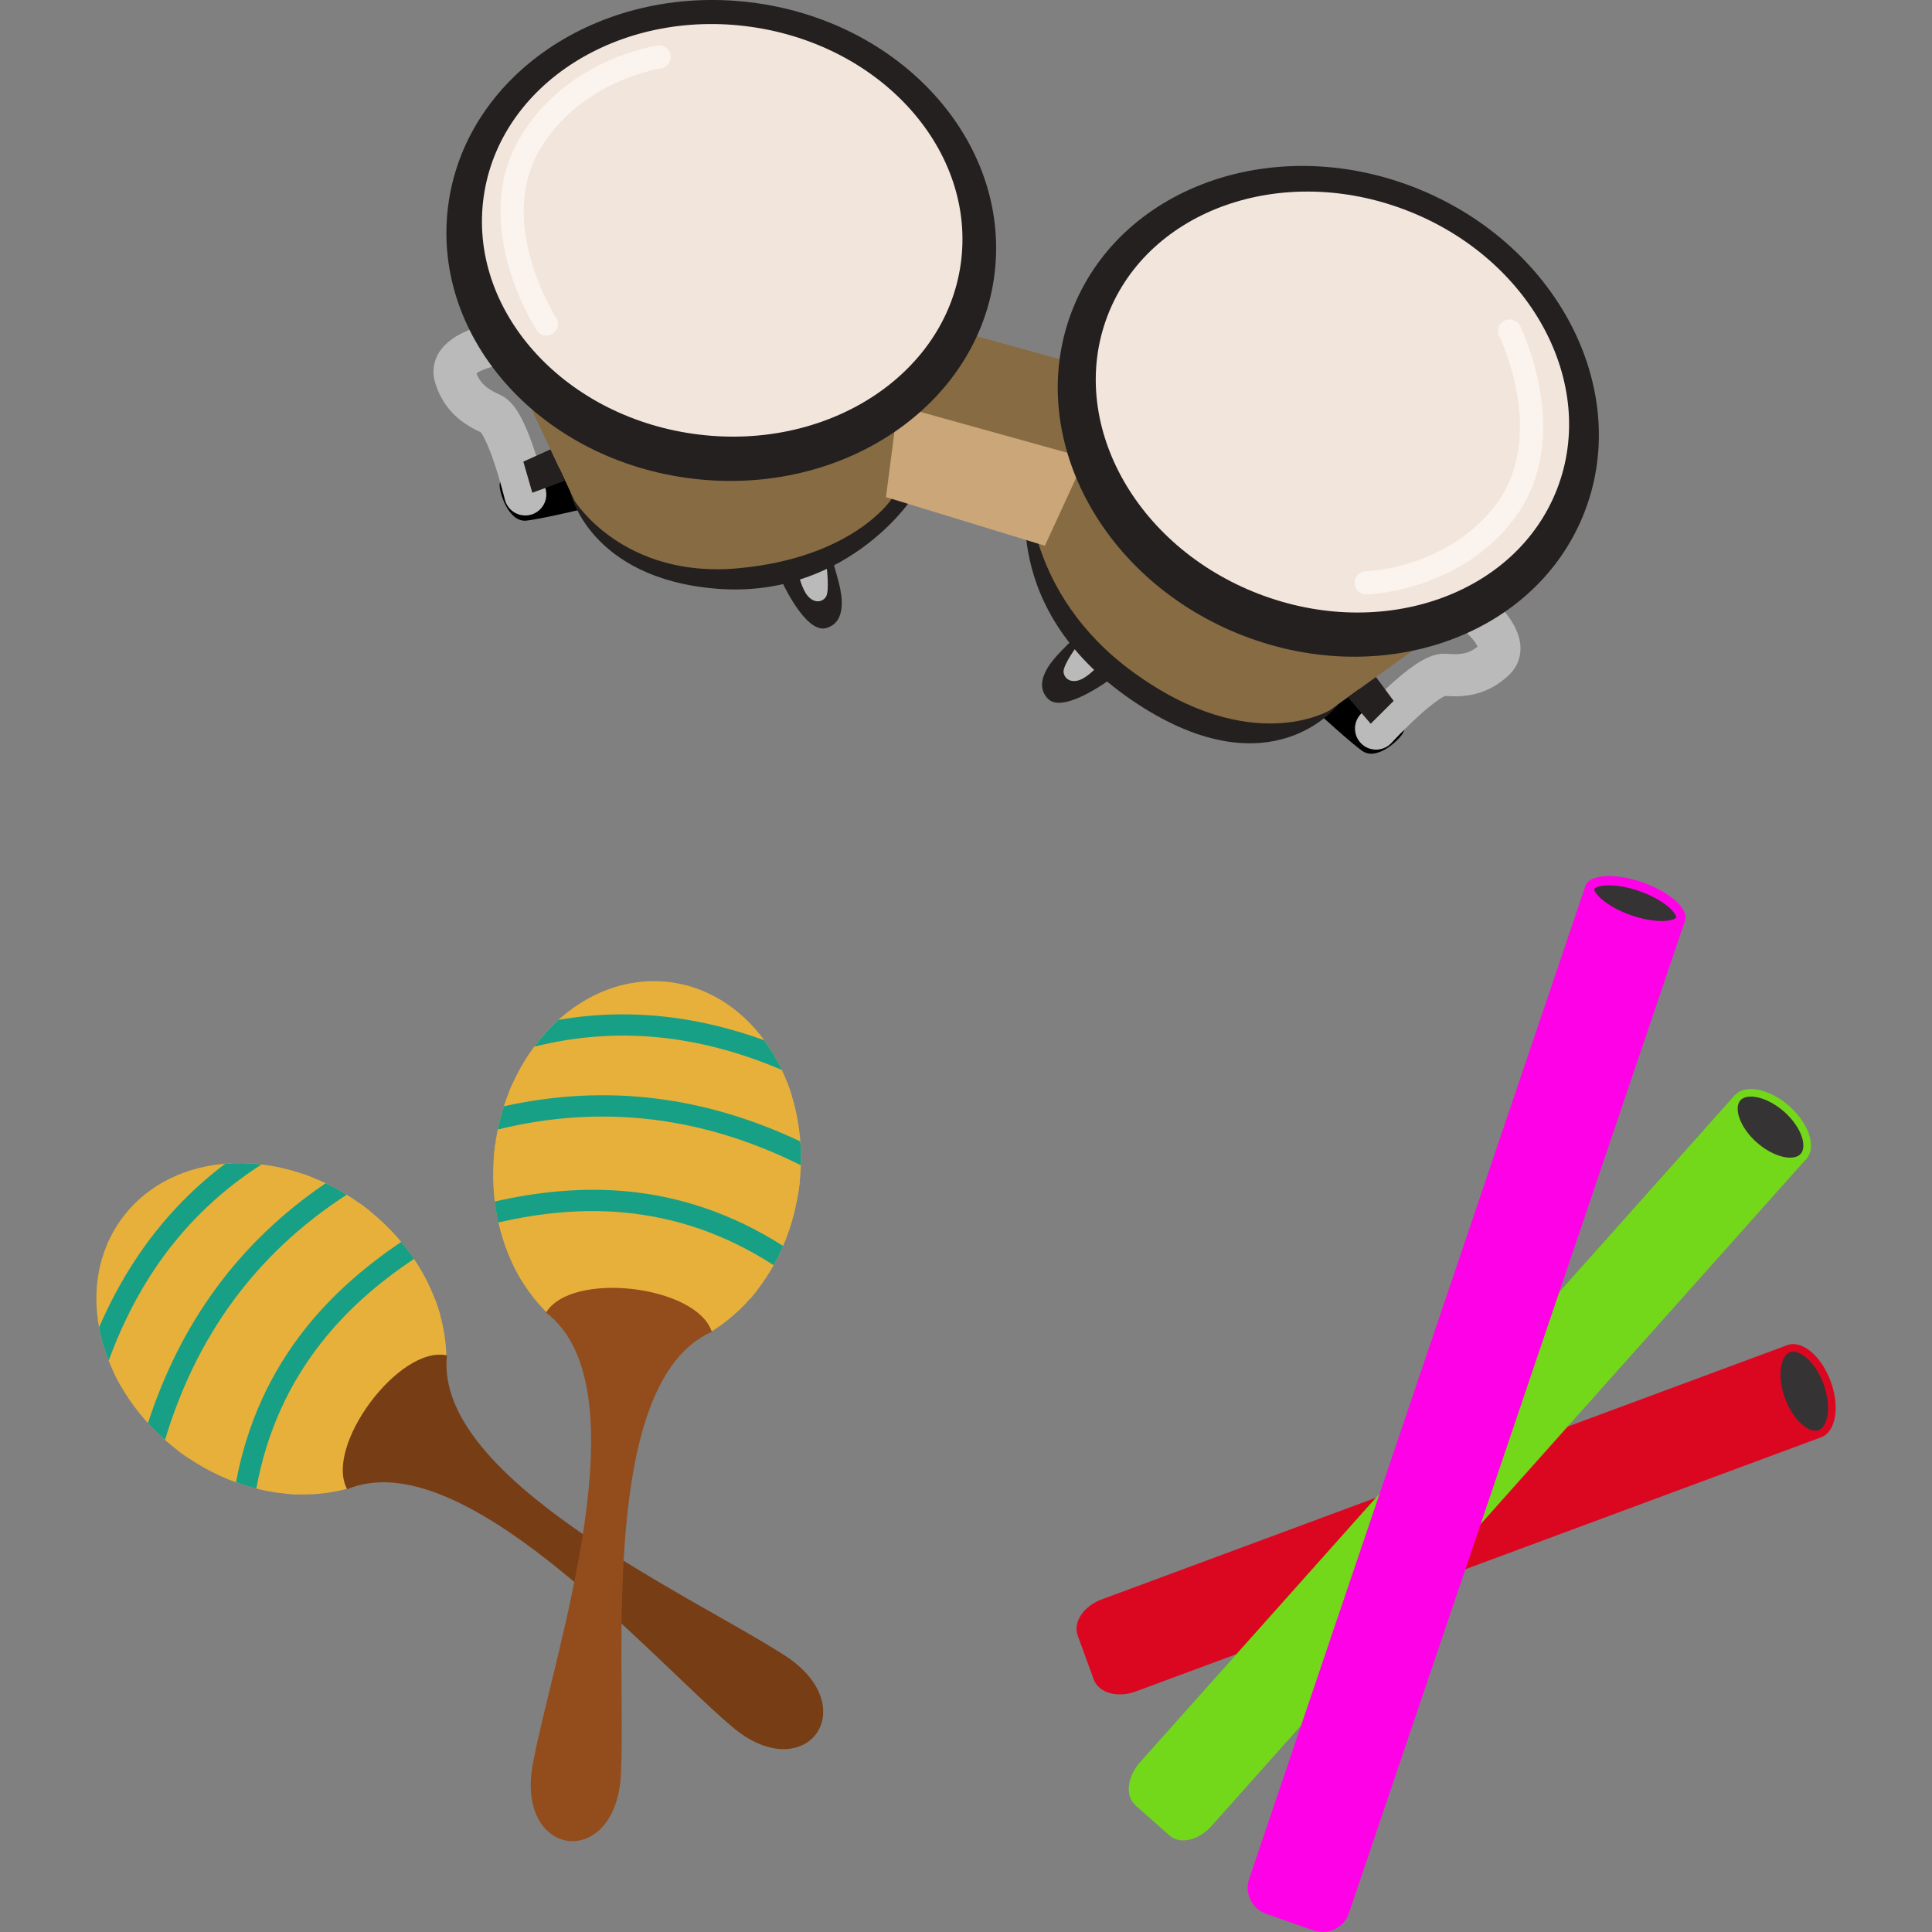
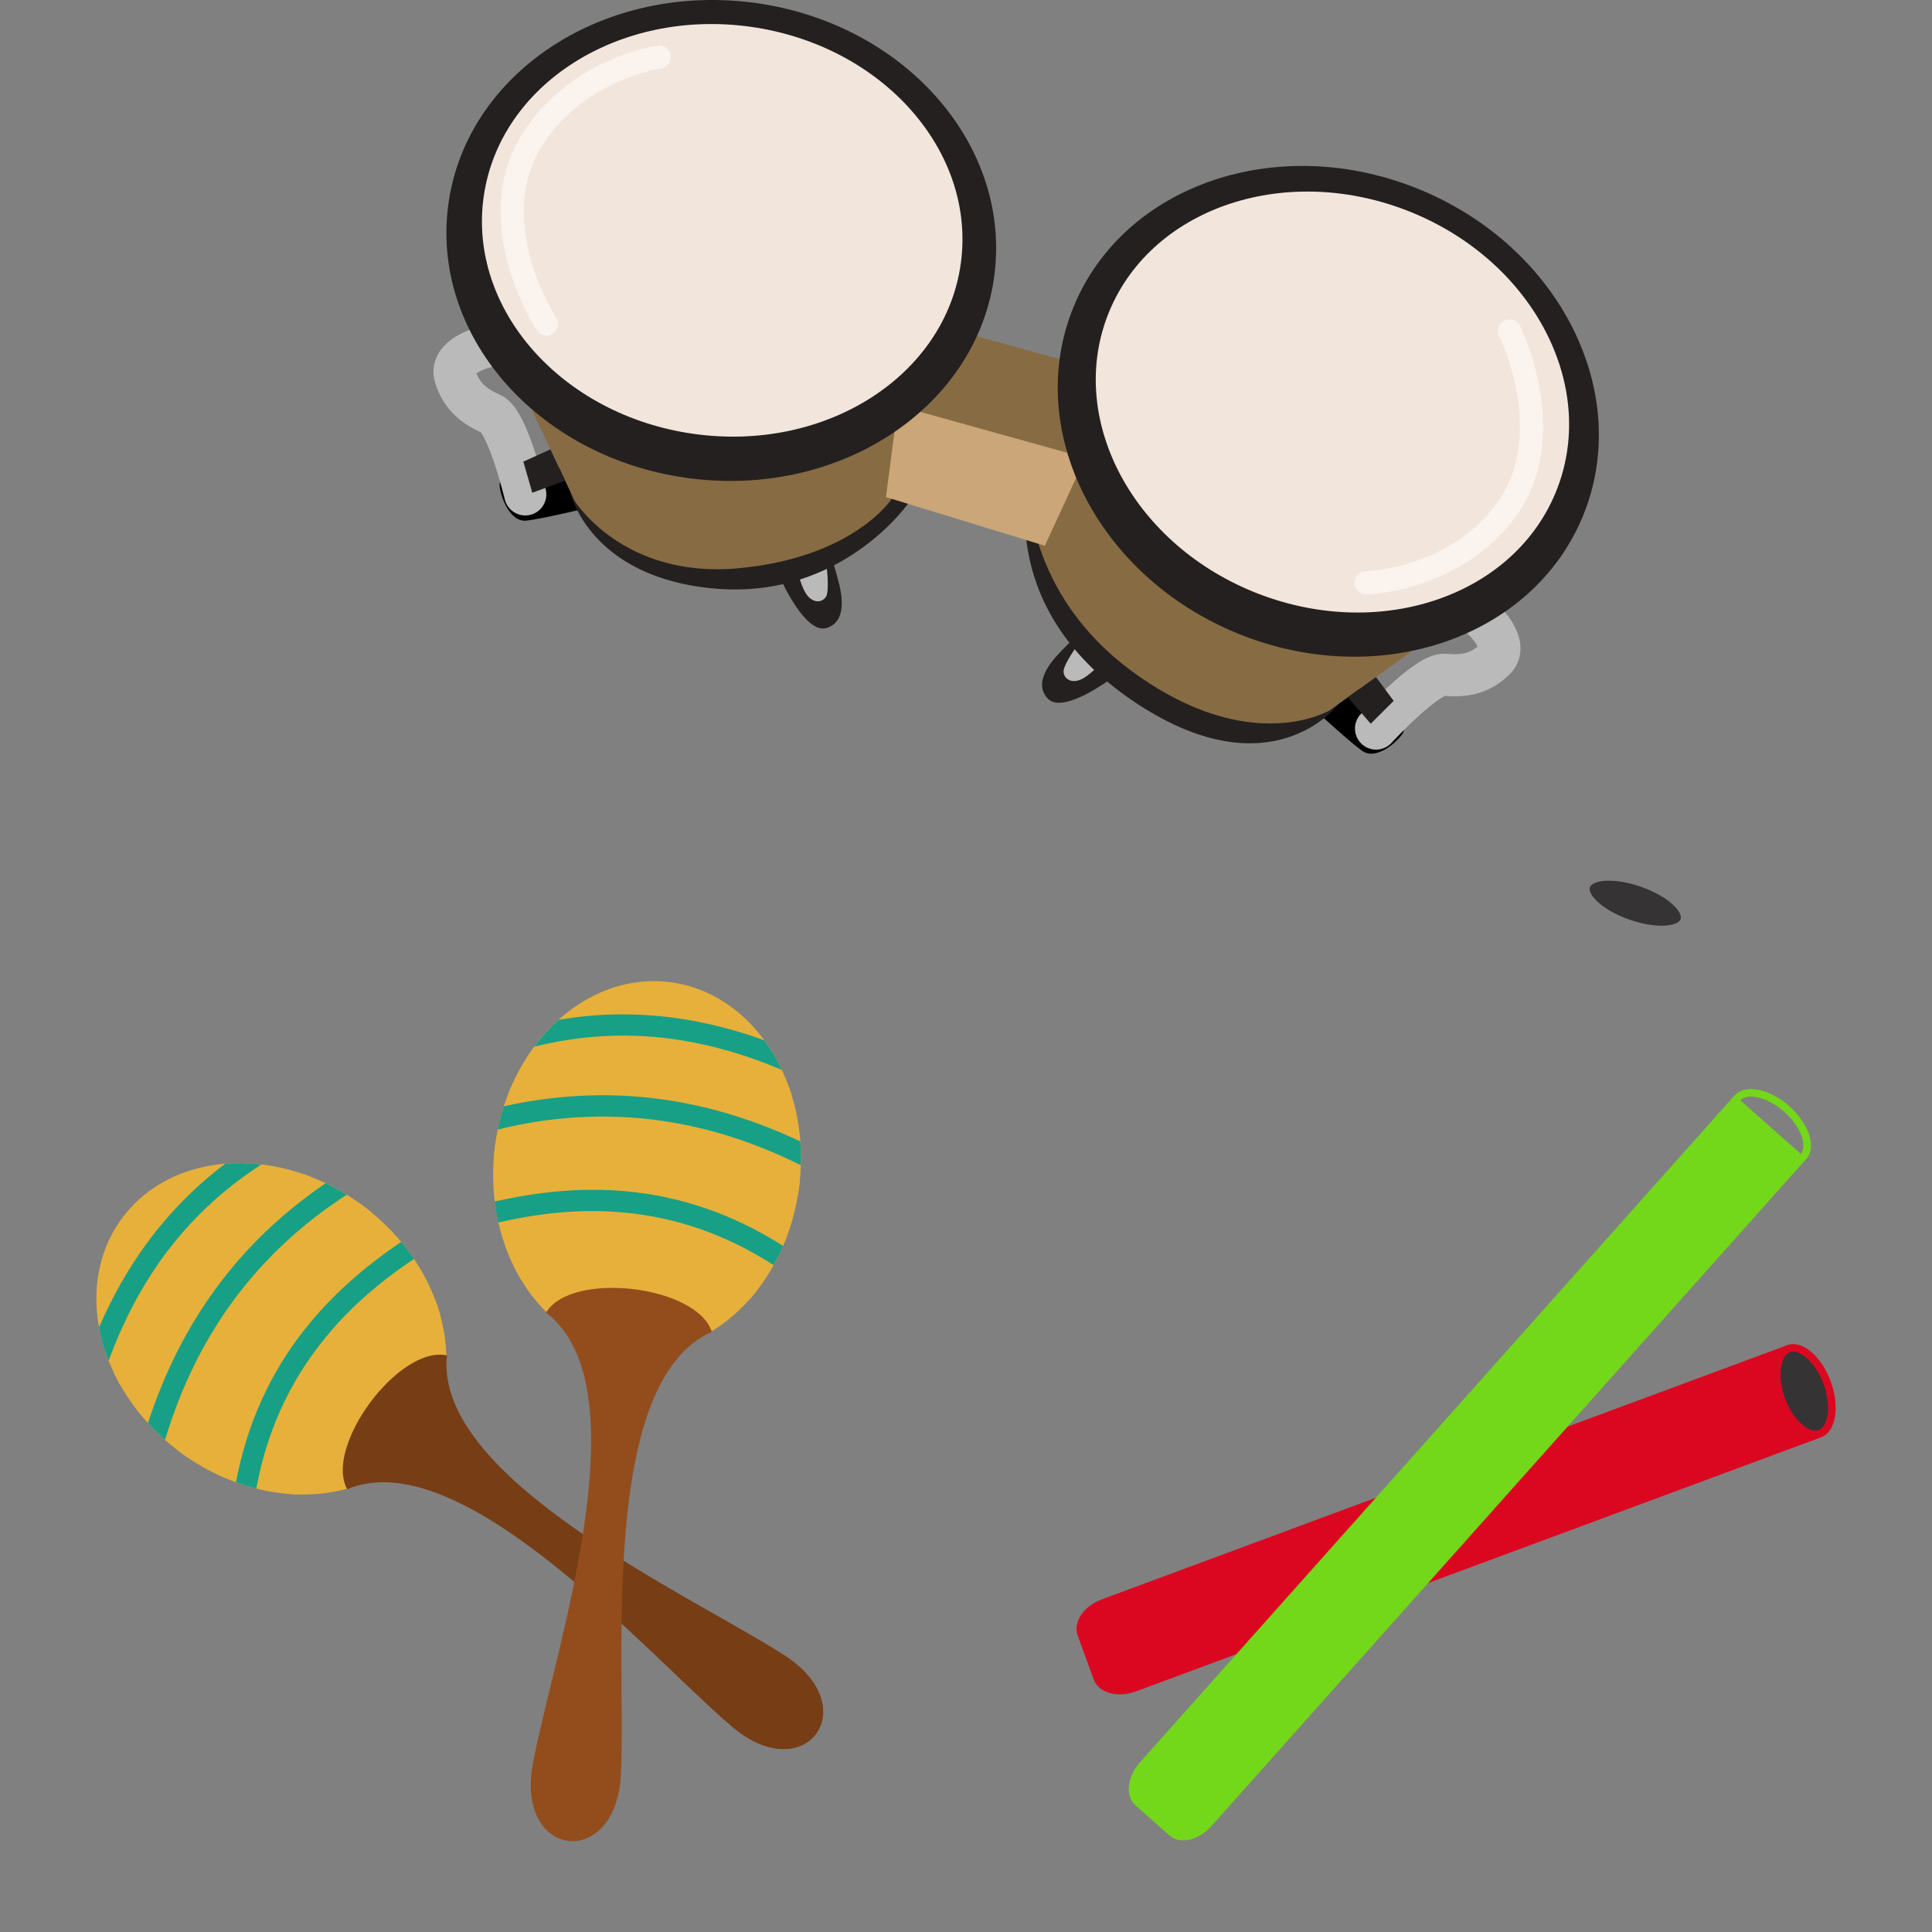
<svg xmlns="http://www.w3.org/2000/svg" id="Layer_1" data-name="Layer 1" viewBox="0 0 500 500">
  <rect x="0" y="0" width="500" height="500" fill="#808080" stroke="none" />
  <defs>
    <style>      .cls-1 {        stroke: #bababa;        stroke-width: 10.9px;      }      .cls-1, .cls-2 {        fill: none;        stroke-linecap: round;        stroke-linejoin: round;      }      .cls-3 {        fill: #f2e5dc;      }      .cls-4 {        fill: #73d71a;      }      .cls-5 {        fill: #876b42;      }      .cls-2 {        stroke: #fbf3ed;        stroke-width: 6.01px;      }      .cls-6 {        fill: #caa678;      }      .cls-7 {        fill: #353333;      }      .cls-8 {        fill: #242020;      }      .cls-9 {        fill: #17a085;      }      .cls-9, .cls-10, .cls-11, .cls-12 {        fill-rule: evenodd;      }      .cls-10 {        fill: #773d15;      }      .cls-13 {        fill: #bababa;      }      .cls-11 {        fill: #934d1d;      }      .cls-14 {        fill: #db0721;      }      .cls-15 {        fill: #ff01e6;      }      .cls-12 {        fill: #e7b03a;      }    </style>
  </defs>
  <g>
    <g>
      <path class="cls-14" d="M283.06,434.66l-4.16-11.4c-1.25-3.43,1.52-7.59,6.21-9.33l177.49-65.83,8.7,23.87-177.36,65.78c-4.73,1.76-9.62.37-10.88-3.1Z" />
      <g>
        <path class="cls-7" d="M469.8,371.25c-3.17,0-6.86-3.81-8.77-9.05-1.11-3.03-1.47-6.11-1.03-8.67.41-2.36,1.45-3.96,2.93-4.51.37-.13.76-.2,1.17-.2,3.12,0,6.89,3.89,8.77,9.05,2.18,5.97,1.3,12-1.91,13.17-.37.13-.76.2-1.16.2Z" />
        <path class="cls-14" d="M464.1,349.81c2.35,0,5.93,3.15,7.85,8.41,1.03,2.83,1.39,5.8.98,8.16-.34,1.97-1.18,3.34-2.3,3.75-.26.1-.53.14-.83.14-2.35,0-5.93-3.15-7.85-8.41-2.17-5.95-1.04-11.05,1.32-11.91.26-.1.53-.14.83-.14M464.1,347.85c-.52,0-1.02.08-1.5.26-3.78,1.38-4.9,7.84-2.49,14.43,2.1,5.75,6.18,9.7,9.7,9.7.52,0,1.02-.08,1.5-.26,3.78-1.38,4.9-7.84,2.49-14.43-2.1-5.75-6.18-9.7-9.7-9.7h0Z" />
      </g>
    </g>
    <g id="Boomwhacker_Groen">
      <path class="cls-4" d="M293.84,467.21l8.86,7.84c2.66,2.36,7.5,1.26,10.83-2.47l153.96-172.68-18.56-16.43-153.87,172.58c-3.37,3.76-3.92,8.77-1.22,11.15Z" />
      <g>
-         <path class="cls-7" d="M463.29,300.58c-2.85,0-6.3-1.55-9.25-4.16-4.63-4.1-6.63-9.73-4.37-12.28.96-1.09,2.42-1.32,3.48-1.32,2.85,0,6.3,1.55,9.24,4.16,4.63,4.1,6.63,9.72,4.37,12.28-.96,1.09-2.42,1.32-3.48,1.32Z" />
        <path class="cls-4" d="M453.15,283.8h0c2.57,0,5.87,1.5,8.59,3.91,2.19,1.94,3.86,4.32,4.58,6.54.61,1.87.5,3.45-.3,4.36-.72.82-1.89.99-2.74.99-2.57,0-5.87-1.5-8.6-3.91-4.6-4.07-5.95-9.01-4.28-10.9.72-.82,1.89-.99,2.74-.99M453.15,281.84c-1.74,0-3.23.53-4.21,1.65-2.67,3.01-.67,9.13,4.45,13.67,3.23,2.86,6.93,4.41,9.9,4.41,1.74,0,3.23-.53,4.21-1.65,2.67-3.01.67-9.13-4.45-13.67-3.23-2.86-6.93-4.41-9.9-4.41h0Z" />
      </g>
    </g>
    <g id="Boomwhacker_Groen-2" data-name="Boomwhacker_Groen">
-       <path class="cls-15" d="M339.97,499.6l-12.3-4.31c-3.7-1.29-5.66-5.33-4.39-9.03l87.04-257.01,25.76,9.02-87,256.91c-1.28,3.75-5.37,5.73-9.1,4.42Z" />
      <g>
        <path class="cls-7" d="M430.01,239.57c-2.46,0-5.41-.56-8.3-1.57-7.28-2.55-10.88-6.59-10.25-8.36.37-1.06,2.26-1.71,4.93-1.71,2.46,0,5.41.56,8.3,1.57,7.28,2.55,10.88,6.59,10.25,8.36-.37,1.06-2.26,1.71-4.93,1.71h0Z" />
-         <path class="cls-15" d="M416.39,229.13c2.33,0,5.13.53,7.9,1.5,3.1,1.08,5.92,2.65,7.74,4.28,1.65,1.49,1.82,2.43,1.78,2.54-.05.14-.96.91-3.8.91-2.33,0-5.13-.53-7.9-1.5-3.1-1.08-5.92-2.65-7.74-4.28-1.65-1.49-1.82-2.43-1.78-2.54.05-.14.96-.91,3.8-.91M416.39,226.72c-3.17,0-5.49.86-6.07,2.52-1.04,2.98,3.88,7.41,10.99,9.9,3.14,1.1,6.19,1.64,8.7,1.64,3.17,0,5.49-.86,6.07-2.52,1.04-2.98-3.88-7.41-10.99-9.9-3.14-1.1-6.19-1.64-8.7-1.64h0Z" />
      </g>
    </g>
  </g>
  <g>
    <path class="cls-8" d="M277.6,165.5s-2.95,2.93-3.99,4.09c-1.52,1.7-6.37,7.18-2.4,11.25,3.97,4.08,16.27-5.16,16.27-5.16l-4.4-7.49-4.15-3.59-1.33.89Z" />
    <path class="cls-13" d="M279.19,166.53s-4.16,5.56-3.94,7.42,2.07,2.87,4.31,1.98,4.76-3.75,4.76-3.75l-5.13-5.65Z" />
    <path d="M341.98,185.27s7.81,7.15,10.61,9.09c3.95,2.74,10.09-3.37,10.64-4.96,1.09-3.11-.7-5.22-.7-5.22,0,0-6.8-1.13-6.81-1.35s-3.56-4.39-3.56-4.39l-4.1-1.4-5.11,4.18-.98,4.05Z" />
    <path class="cls-8" d="M266.17,125.44s-8.64,32.7,28.31,56.81c34.71,22.65,51.73.19,51.73.19l-61.17-29.07-10.05-15.99-8.81-11.94Z" />
    <path class="cls-5" d="M293.2,173.91c30.57,22.29,50.98,9.89,50.98,9.89l21.32-15.35s-47.3-12.99-47.7-12.94-21.9-18.19-21.9-18.19l-10.19-12.61-11.91-26.4-7.63,27.13s-.97,28.05,27.03,48.47Z" />
    <path class="cls-1" d="M383.85,160.35s6.97,6.49,2.96,10.35c-4.01,3.86-8.26,4.36-12.89,3.93-4.63-.42-17.8,13.92-17.8,13.92" />
    <polygon class="cls-8" points="356.1 175.21 360.68 181.39 354.74 187.3 348.84 180.44 356.1 175.21" />
    <path class="cls-8" d="M215.76,146.01s1.15,4,1.5,5.52c.5,2.23,2.07,9.37-3.38,11s-11.71-12.42-11.71-12.42l7.49-4.4,5.37-1.12.73,1.43Z" />
    <path class="cls-13" d="M213.87,146.13s.93,6.89-.16,8.4-3.2,1.5-4.73-.37-2.33-5.6-2.33-5.6l7.23-2.43Z" />
    <path d="M149.9,131.96s-10.3,2.44-13.69,2.78c-4.78.48-7.17-7.85-6.89-9.51.56-3.25,3.15-4.22,3.15-4.22,0,0,6.49,2.32,6.6,2.13s5.24-2.11,5.24-2.11l4.27.77,2.43,6.14-1.12,4.02Z" />
    <path class="cls-8" d="M235.38,129.85s-17.17,25.21-50.05,22.5c-32.88-2.71-37.75-24.93-37.75-24.93l67.59,4.36,16.56-9.08,3.65,7.14Z" />
    <path class="cls-5" d="M230.75,129.14s-9.84,15.19-39.71,17.93c-29.87,2.74-42.34-17.47-42.34-17.47l-11.16-23.79s47.64,11.66,47.97,11.9,27.98-5.24,27.98-5.24l15.04-6.06,6.38,1.02,4.01,7.84-1.95,9.04-6.21,4.82Z" />
    <polygon class="cls-6" points="236.04 106 231.47 111.8 229.29 128.65 270.41 141.24 282.57 114.85 247.57 104.63 236.04 106" />
    <polygon class="cls-5" points="277.62 93.9 249.13 86.02 236.04 106 280.11 118.26 277.62 93.9" />
    <path class="cls-1" d="M125.44,89.82s-9.25,2.27-7.62,7.6c1.63,5.33,5.09,7.83,9.34,9.71,4.25,1.88,8.78,20.82,8.78,20.82" />
    <ellipse class="cls-8" cx="186.66" cy="62.23" rx="62.09" ry="71.25" transform="translate(102.77 240.21) rotate(-83.2)" />
    <ellipse class="cls-3" cx="186.92" cy="59.62" rx="53.19" ry="62.34" transform="translate(101.76 236.37) rotate(-81.97)" />
    <polygon class="cls-8" points="142.45 116.3 135.44 119.47 137.76 127.52 146.25 124.4 142.45 116.3" />
    <ellipse class="cls-8" cx="343.78" cy="106.47" rx="62.09" ry="71.25" transform="translate(114.76 384.08) rotate(-67.69)" />
    <ellipse class="cls-3" cx="344.83" cy="104.05" rx="53.19" ry="62.34" transform="translate(123.72 388.38) rotate(-68.92)" />
  </g>
  <g>
    <path class="cls-12" d="M31.66,315.18c13.09-17.58,40.94-19,62.26-3.15,21.34,15.88,27.98,42.98,14.9,60.56-13.07,17.62-40.98,19.01-62.3,3.17-21.28-15.86-27.98-42.98-14.86-60.58h0Z" />
    <path class="cls-12" d="M78.19,303.75c.81.29,1.65.56,2.49.93-1.32,2.85-3.19,3.79-5.24,3.9-1.73.11-3.49-.5-5.13-1.02-1.71-.58-3.31-1.12-3.91-.5-.66.69-.48,2.9-.29,5.13.18,1.79.34,3.63.05,5.17-.51,2.5-1.99,4.05-5.66,3.35-6.69-1.35-8.74-1.05-8.93-.01-.17.76.35,2.08.93,3.52.72,1.88,1.49,3.87,1.23,5.71-.79,6.81-4.63,7.42-7.79,7.05-.72-.1-1.33-.24-1.89-.37-.43-.04-.8-.16-1.02-.15-2.37-.21-3.17.36-3.26,1.31-.11,1.32.63,3.37,1.38,5.51.87,2.45,1.76,4.93,1.63,7.04-.18,2.95-2,4.96-7.47,4.64-.8-.06-1.44.03-1.96.21-1.07.37-1.7,1.33-2,2.55-.05.3-.11.59-.12.87-.67-1.12-1.26-2.28-1.81-3.45.64-1.14,1.61-2.06,3.03-2.58.88-.29,1.86-.44,3.04-.35,3.36.19,4.44-.69,4.54-2.05.11-1.55-.69-3.8-1.44-5.98-.84-2.37-1.67-4.7-1.54-6.62.2-2.59,1.79-4.19,6.23-3.83.41,0,.84.14,1.37.23.46.12,1,.21,1.63.3,1.88.24,4.21-.18,4.74-4.64.16-1.21-.5-2.84-1.08-4.41-.69-1.8-1.38-3.5-1.08-5.04.56-2.61,3.42-3.89,12.22-2.18,1.59.31,2.22-.23,2.41-1.18.19-1.13.08-2.77-.07-4.39-.27-2.84-.53-5.65,1.02-7.23,1.77-1.9,4.16-1.11,6.77-.24,1.38.45,2.87.95,4.11.87,1.07-.05,2.07-.58,2.89-2.07h0ZM92.75,311.21c.38.25.78.53,1.17.81.59.43,1.15.87,1.71,1.31-3.07.6-5.58,1.32-6.28,2.03-1.52,1.43-1.27,4.65-1.08,7.52.14,1.9.24,3.72-.08,5.18-.58,2.35-2.04,3.61-5.55,2.76-2.92-.74-5.94-.67-8.21.18-.92.3-1.67.77-2.25,1.33-.55.51-.93,1.13-1.1,1.89-.24.92-.15,2.07.35,3.45,2.57,7,1.08,9.78-1.96,10.87-1.68.64-3.78.54-5.81.46-1.8-.04-3.51-.12-4.36.34-.93.49-.83,2.18,1.57,6.7,1.66,3.2,2.26,6.4,2.08,9.03-.11,1.64-.58,3.08-1.25,4.18-.78,1.25-1.82,2.11-3.19,2.42-.95.23-1.98.17-3.08-.27-2.55-.95-4.21-1.1-5.28-.63-.86.33-1.36,1.27-1.53,2.48-.19,1.13-.12,2.56.11,4.05-.76-.49-1.48-1-2.22-1.55-.27-.2-.48-.38-.75-.59-.03-.81.03-1.61.13-2.33.33-2.19,1.3-3.84,3.24-4.63,1.67-.67,4.02-.6,7.25.65.59.2,1.11.25,1.51.12.59-.12,1.08-.56,1.45-1.17.45-.74.75-1.74.86-2.97.16-2.16-.36-4.85-1.79-7.52-3.35-6.39-2.76-9.15-.39-10.4,1.51-.83,3.6-.73,5.73-.65,1.76.06,3.57.14,4.78-.33,1.55-.53,2.13-2.33.32-7.29-.7-1.93-.79-3.62-.46-5.08.31-1.27.99-2.34,1.89-3.23.87-.83,1.96-1.48,3.18-1.92,2.79-1.02,6.39-1.12,9.85-.29,1.48.36,2.04-.02,2.23-.74.24-1.02.11-2.6,0-4.33-.27-3.48-.52-7.33,1.91-9.71.81-.76,2.8-1.53,5.31-2.16h0ZM112.55,336.18c.52,1.32.97,2.68,1.35,4.06-.49.98-1.1,1.89-1.71,2.69-.85,1.1-1.8,1.96-2.74,2.51-1.18.65-2.37.84-3.5.33-.55-.22-1.05-.64-1.47-1.19-2.06-2.66-3.64-3.89-4.82-4.2-.41-.1-.71-.06-.96.1-.29.17-.51.5-.69.94-.54,1.28-.5,3.17.05,4.85,1.8,5.55.31,7.88-2.61,8.82-1.87.63-4.2.49-6.5.35-2.2-.14-4.35-.26-5.48.27-1.1.52-1.25,2.18.68,6.31.59,1.25,1.86,4.62,2.25,7.64.2,1.42.24,2.77-.05,3.89-.4,1.4-1.18,2.42-2.68,2.75-.57.16-1.21.16-1.97-.02-2.63-.5-4.38-.34-5.41.24-.97.51-1.36,1.5-1.35,2.77-.05,1.57.42,3.51,1.21,5.54.23.63.51,1.28.79,1.94-1.03-.06-2.05-.12-3.06-.23l-.31-.73c-.88-2.35-1.46-4.65-1.39-6.6.03-2.25.85-4.05,2.76-5.11,1.62-.88,3.98-1.13,7.29-.51.35.08.63.09.84.05.32-.09.51-.4.61-.81.19-.72.17-1.71.03-2.79-.39-2.7-1.51-5.72-2.01-6.87-2.84-6.06-1.94-8.72.63-9.93,1.77-.86,4.25-.7,6.77-.56,2.05.12,4.16.25,5.52-.2,1.35-.45,1.99-1.82.83-5.37-.75-2.27-.72-4.93.04-6.76.41-.95.98-1.74,1.77-2.22.86-.55,1.88-.72,3.1-.43,1.68.41,3.84,1.94,6.28,5.17.18.2.32.32.43.36.27.11.62.05,1.06-.18.62-.36,1.29-1.01,1.9-1.82,1.13-1.4,2.06-3.26,2.55-5.06h0Z" />
    <path class="cls-9" d="M58.31,301.17c3.08-.24,6.21-.18,9.37.19-10.24,6.56-18.65,14.61-25.47,23.93-5.83,8.03-10.47,17-14.09,26.85-1.13-2.84-1.96-5.71-2.49-8.62,3.33-7.68,7.37-14.89,12.14-21.46,5.76-7.86,12.52-14.88,20.54-20.89h0ZM84.27,306.22c1.83.85,3.68,1.87,5.47,2.97-11.89,7.69-21.63,16.9-29.43,27.51-7.77,10.59-13.57,22.57-17.6,35.93-1.59-1.36-3.04-2.83-4.42-4.33,4.17-12.82,9.97-24.48,17.6-34.88,7.63-10.4,17.05-19.48,28.38-27.19h0ZM103.85,321.4c1.17,1.45,2.31,2.92,3.31,4.4-9.38,6.24-17.53,13.4-24.07,21.78-8.23,10.48-14.04,22.87-16.76,37.66-1.74-.43-3.52-.98-5.26-1.64,2.91-15.42,9.01-28.39,17.68-39.42,6.88-8.75,15.39-16.25,25.1-22.77h0Z" />
    <path class="cls-10" d="M188.49,446.04c-21.42-18.49-69.19-73.01-98.63-60.62-6.09-11.04,13.39-37.34,25.81-34.64-3.41,31.76,62.53,61.81,86.4,77.01,22.77,13.71,6.08,36.13-13.57,18.25h0Z" />
    <path class="cls-12" d="M173.04,254.14c-21.81-2.52-41.94,16.79-45.03,43.17-3.04,26.41,12.09,49.84,33.86,52.37,21.83,2.56,41.94-16.79,45.03-43.17,3.09-26.38-12.09-49.84-33.86-52.37h0Z" />
    <path class="cls-12" d="M132.81,280.16c-.38.8-.76,1.6-1.08,2.47,2.98.99,4.95.28,6.43-1.14,1.27-1.18,2.03-2.88,2.78-4.43.75-1.64,1.45-3.18,2.31-3.19.99-.02,2.44,1.64,3.93,3.31,1.22,1.34,2.41,2.74,3.73,3.58,2.17,1.34,4.31,1.33,6.32-1.82,3.64-5.81,5.23-7.09,6.12-6.51.67.39,1.27,1.68,1.96,3.07.83,1.83,1.76,3.75,3.27,4.83,5.54,4.08,8.61,1.7,10.52-.85.39-.58.74-1.14,1.03-1.63.22-.32.39-.67.55-.83,1.47-1.87,2.44-2.05,3.19-1.47,1.04.83,2.02,2.77,3.07,4.78,1.18,2.31,2.38,4.67,4.01,6.01,2.27,1.89,4.98,1.95,8.5-2.26.5-.63,1.01-1.03,1.5-1.28,1-.52,2.13-.33,3.22.29.25.16.51.33.76.49-.4-1.24-.84-2.46-1.31-3.67-1.27-.31-2.61-.24-3.96.43-.77.43-1.59,1.05-2.34,1.97-2.17,2.58-3.54,2.76-4.6,1.9-1.2-.99-2.3-3.11-3.32-5.17-1.15-2.24-2.28-4.44-3.8-5.64-2.03-1.63-4.28-1.57-7.06,1.91-.28.3-.47.7-.74,1.14-.27.43-.57.89-.94,1.41-1.12,1.53-3.01,2.94-6.63.27-.99-.71-1.72-2.31-2.46-3.81-.84-1.73-1.61-3.41-2.93-4.25-2.24-1.4-5.14-.19-9.97,7.4-.86,1.37-1.69,1.46-2.47.93-1-.62-2.07-1.84-3.18-3.04-1.88-2.15-3.75-4.26-5.96-4.21-2.6-.01-3.67,2.27-4.82,4.77-.62,1.31-1.28,2.74-2.19,3.59-.77.74-1.84,1.11-3.45.67h0ZM128.22,295.9c-.08.45-.15.93-.21,1.41-.06.71-.12,1.42-.18,2.13,2.5-1.81,4.75-3.14,5.74-3.16,2.09-.13,4.26,2.26,6.22,4.38,1.29,1.4,2.54,2.73,3.83,3.49,2.11,1.19,4.03.99,5.81-2.15,1.46-2.63,3.58-4.78,5.8-5.87.81-.44,1.67-.67,2.47-.7.75-.05,1.45.1,2.13.49.84.46,1.61,1.31,2.27,2.62,3.33,6.67,6.42,7.48,9.25,6.03,1.62-.79,3.02-2.4,4.32-3.92,1.2-1.34,2.32-2.64,3.24-2.95.99-.34,2.16.89,3.84,5.72,1.16,3.42,3.07,6.05,5.11,7.72,1.27,1.05,2.64,1.68,3.9,1.96,1.44.29,2.82.1,3.95-.66.82-.53,1.48-1.32,1.95-2.44,1.02-2.49,2.05-3.8,3.12-4.26.87-.42,1.86-.12,2.89.57.92.65,1.91,1.68,2.84,2.87.16-.89.29-1.76.39-2.67.04-.33.05-.61.09-.95-.57-.57-1.16-1.1-1.79-1.51-1.82-1.26-3.69-1.69-5.55-.84-1.67.77-3.23,2.53-4.54,5.74-.26.57-.58.98-.95,1.18-.49.35-1.11.39-1.85.25-.85-.18-1.78-.64-2.71-1.43-1.72-1.35-3.32-3.58-4.28-6.44-2.35-6.82-4.76-8.28-7.3-7.41-1.64.53-2.96,2.1-4.4,3.72-1.16,1.32-2.34,2.7-3.52,3.25-1.41.75-3.16-.05-5.52-4.77-.93-1.83-2.09-3.06-3.38-3.82-1.14-.64-2.35-.9-3.64-.84-1.2.06-2.42.41-3.58,1-2.66,1.33-5.2,3.88-6.97,6.97-.75,1.32-1.41,1.48-2.03,1.1-.95-.5-2-1.69-3.19-2.95-2.35-2.59-4.98-5.41-8.38-5.26-1.11.07-3.03.99-5.21,2.39h0ZM132.82,327.43c.64,1.27,1.32,2.53,2.04,3.77,1.05.32,2.13.49,3.13.61,1.38.13,2.66.04,3.71-.28,1.28-.42,2.24-1.15,2.64-2.32.22-.55.25-1.2.14-1.88-.52-3.33-.3-5.34.25-6.39.21-.36.48-.57.73-.63.32-.09.71-.04,1.15.14,1.3.49,2.69,1.8,3.5,3.36,2.8,5.12,5.57,5.61,8.21,4.15,1.74-.93,3.24-2.72,4.75-4.51,1.37-1.68,2.75-3.33,3.92-3.79,1.13-.44,2.44.59,4.13,4.82.51,1.28,2.09,4.52,4.02,6.87.89,1.12,1.85,2.07,2.87,2.63,1.29.67,2.58.8,3.84-.07.5-.31.94-.77,1.34-1.44,1.44-2.26,2.76-3.42,3.92-3.79.99-.34,1.98.06,2.95.91,1.14,1.06,2.23,2.73,3.16,4.69.3.6.59,1.25.87,1.9.66-.79,1.32-1.57,1.97-2.4-.14-.21-.24-.44-.35-.71-1.11-2.25-2.38-4.25-3.85-5.53-1.66-1.52-3.53-2.16-5.61-1.49-1.76.58-3.55,2.12-5.37,4.96-.19.31-.37.52-.54.64-.25.15-.6.08-1.01-.11-.65-.36-1.36-1.05-2.05-1.89-1.7-2.14-3.13-5.03-3.59-6.19-2.5-6.21-5.05-7.38-7.7-6.33-1.84.7-3.42,2.62-5.05,4.55-1.33,1.57-2.67,3.2-3.93,3.88-1.26.68-2.69.2-4.47-3.08-1.14-2.1-3.1-3.9-4.95-4.6-.97-.35-1.94-.48-2.83-.23-.99.24-1.81.87-2.39,1.94-.89,1.52-1.22,4.13-.59,8.13.02.26.01.45-.03.56-.07.26-.38.48-.86.64-.69.21-1.62.25-2.63.13-1.79-.14-3.78-.74-5.43-1.62h0Z" />
    <path class="cls-9" d="M144.53,263.94c-2.25,2.07-4.39,4.4-6.29,6.95,11.83-2.97,23.46-3.57,34.88-2.12,9.84,1.26,19.59,4.02,29.25,8.14-1.33-2.75-2.85-5.33-4.61-7.71-7.88-2.84-15.89-4.84-23.94-5.88-9.63-1.21-19.42-1.09-29.29.62h0ZM130.41,286.3c-.63,1.91-1.16,3.96-1.59,6.02,13.75-3.39,27.13-4.15,40.2-2.56,13.04,1.61,25.78,5.59,38.26,11.81.06-2.08-.01-4.14-.16-6.17-12.19-5.76-24.66-9.53-37.45-11.11-12.8-1.58-25.87-.95-39.26,2.01h0ZM128.03,310.96c.25,1.85.54,3.68.93,5.43,10.97-2.55,21.78-3.57,32.4-2.6,13.23,1.21,26.23,5.48,38.86,13.64.87-1.56,1.7-3.24,2.45-4.98-13.25-8.44-26.88-12.9-40.82-14.17-11.13-.98-22.42.07-33.82,2.67h0Z" />
    <path class="cls-11" d="M160.74,458.02c1.23-28.27-5.73-100.41,23.48-113.34-3.86-12-36.36-15.86-42.91-4.97,25.46,19.3,2.11,87.9-3.2,115.7-5.63,25.98,22.13,29.2,22.63,2.62h0Z" />
  </g>
  <path class="cls-2" d="M141.41,83.85s-16.66-25.51-4.33-46.58c11.35-19.38,33.5-22.52,33.5-22.52" />
  <path class="cls-2" d="M390.7,85.68s13.52,27.31-1.22,46.77c-13.56,17.9-35.93,18.39-35.93,18.39" />
</svg>